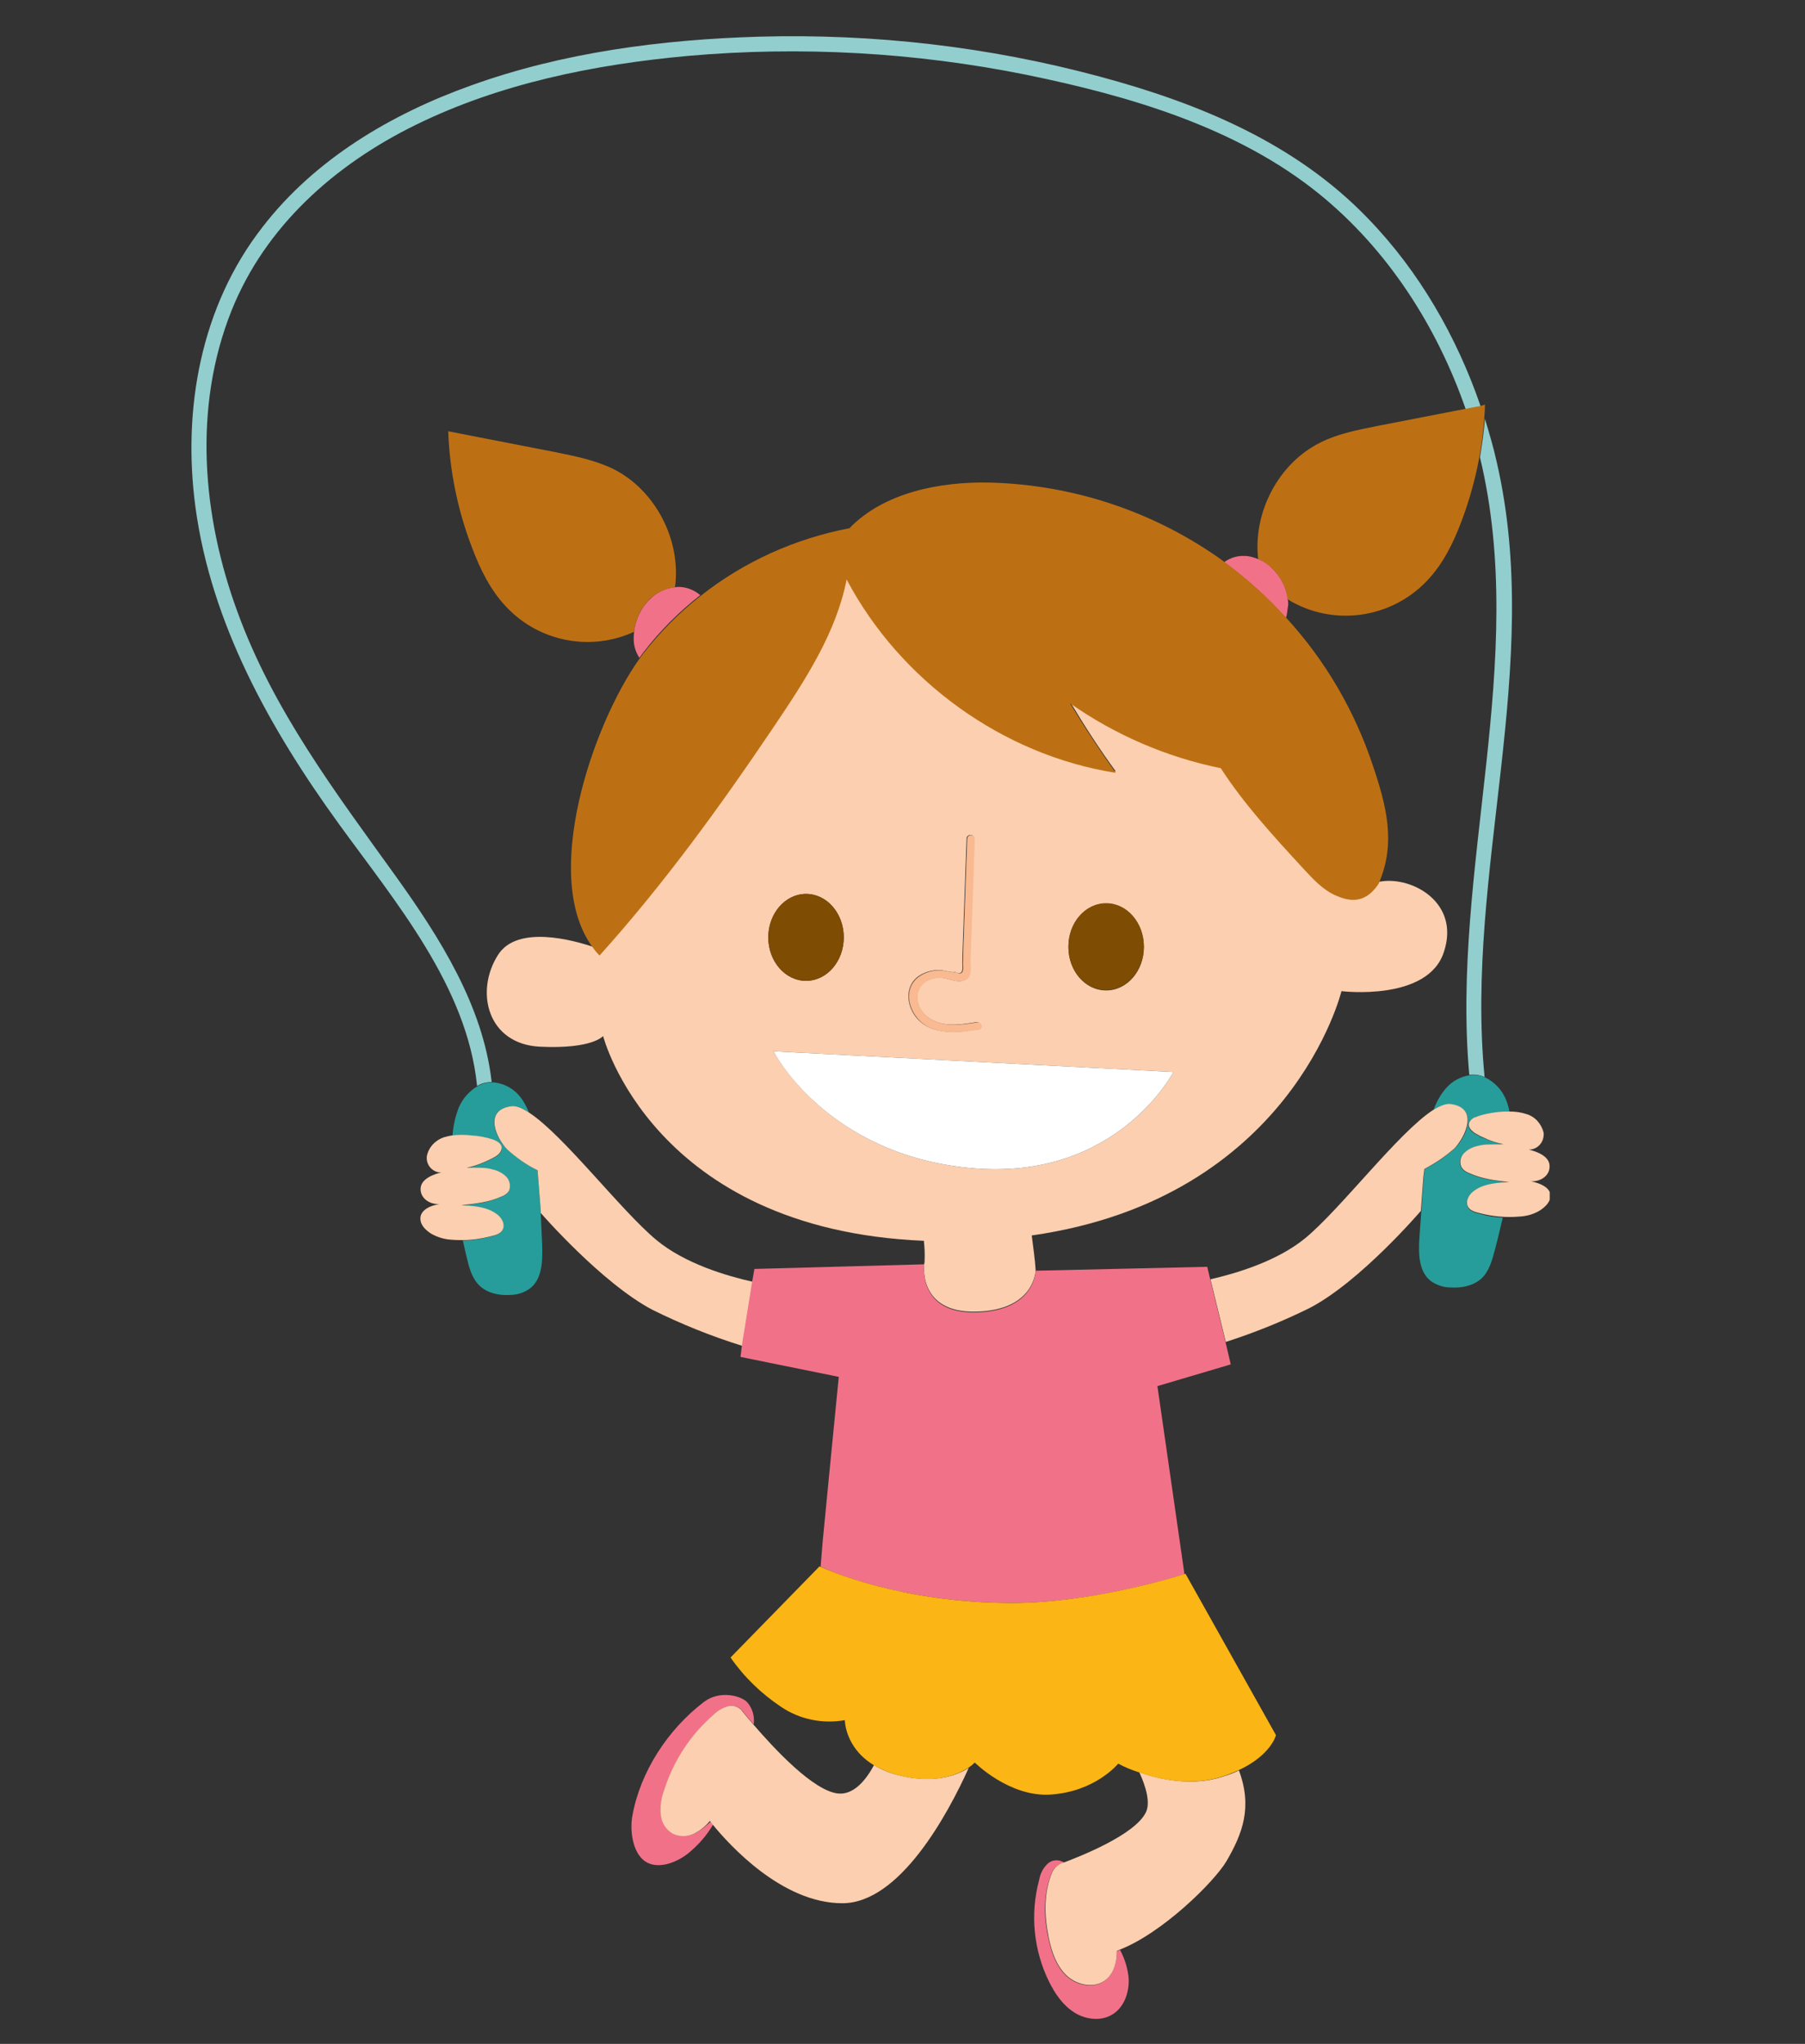
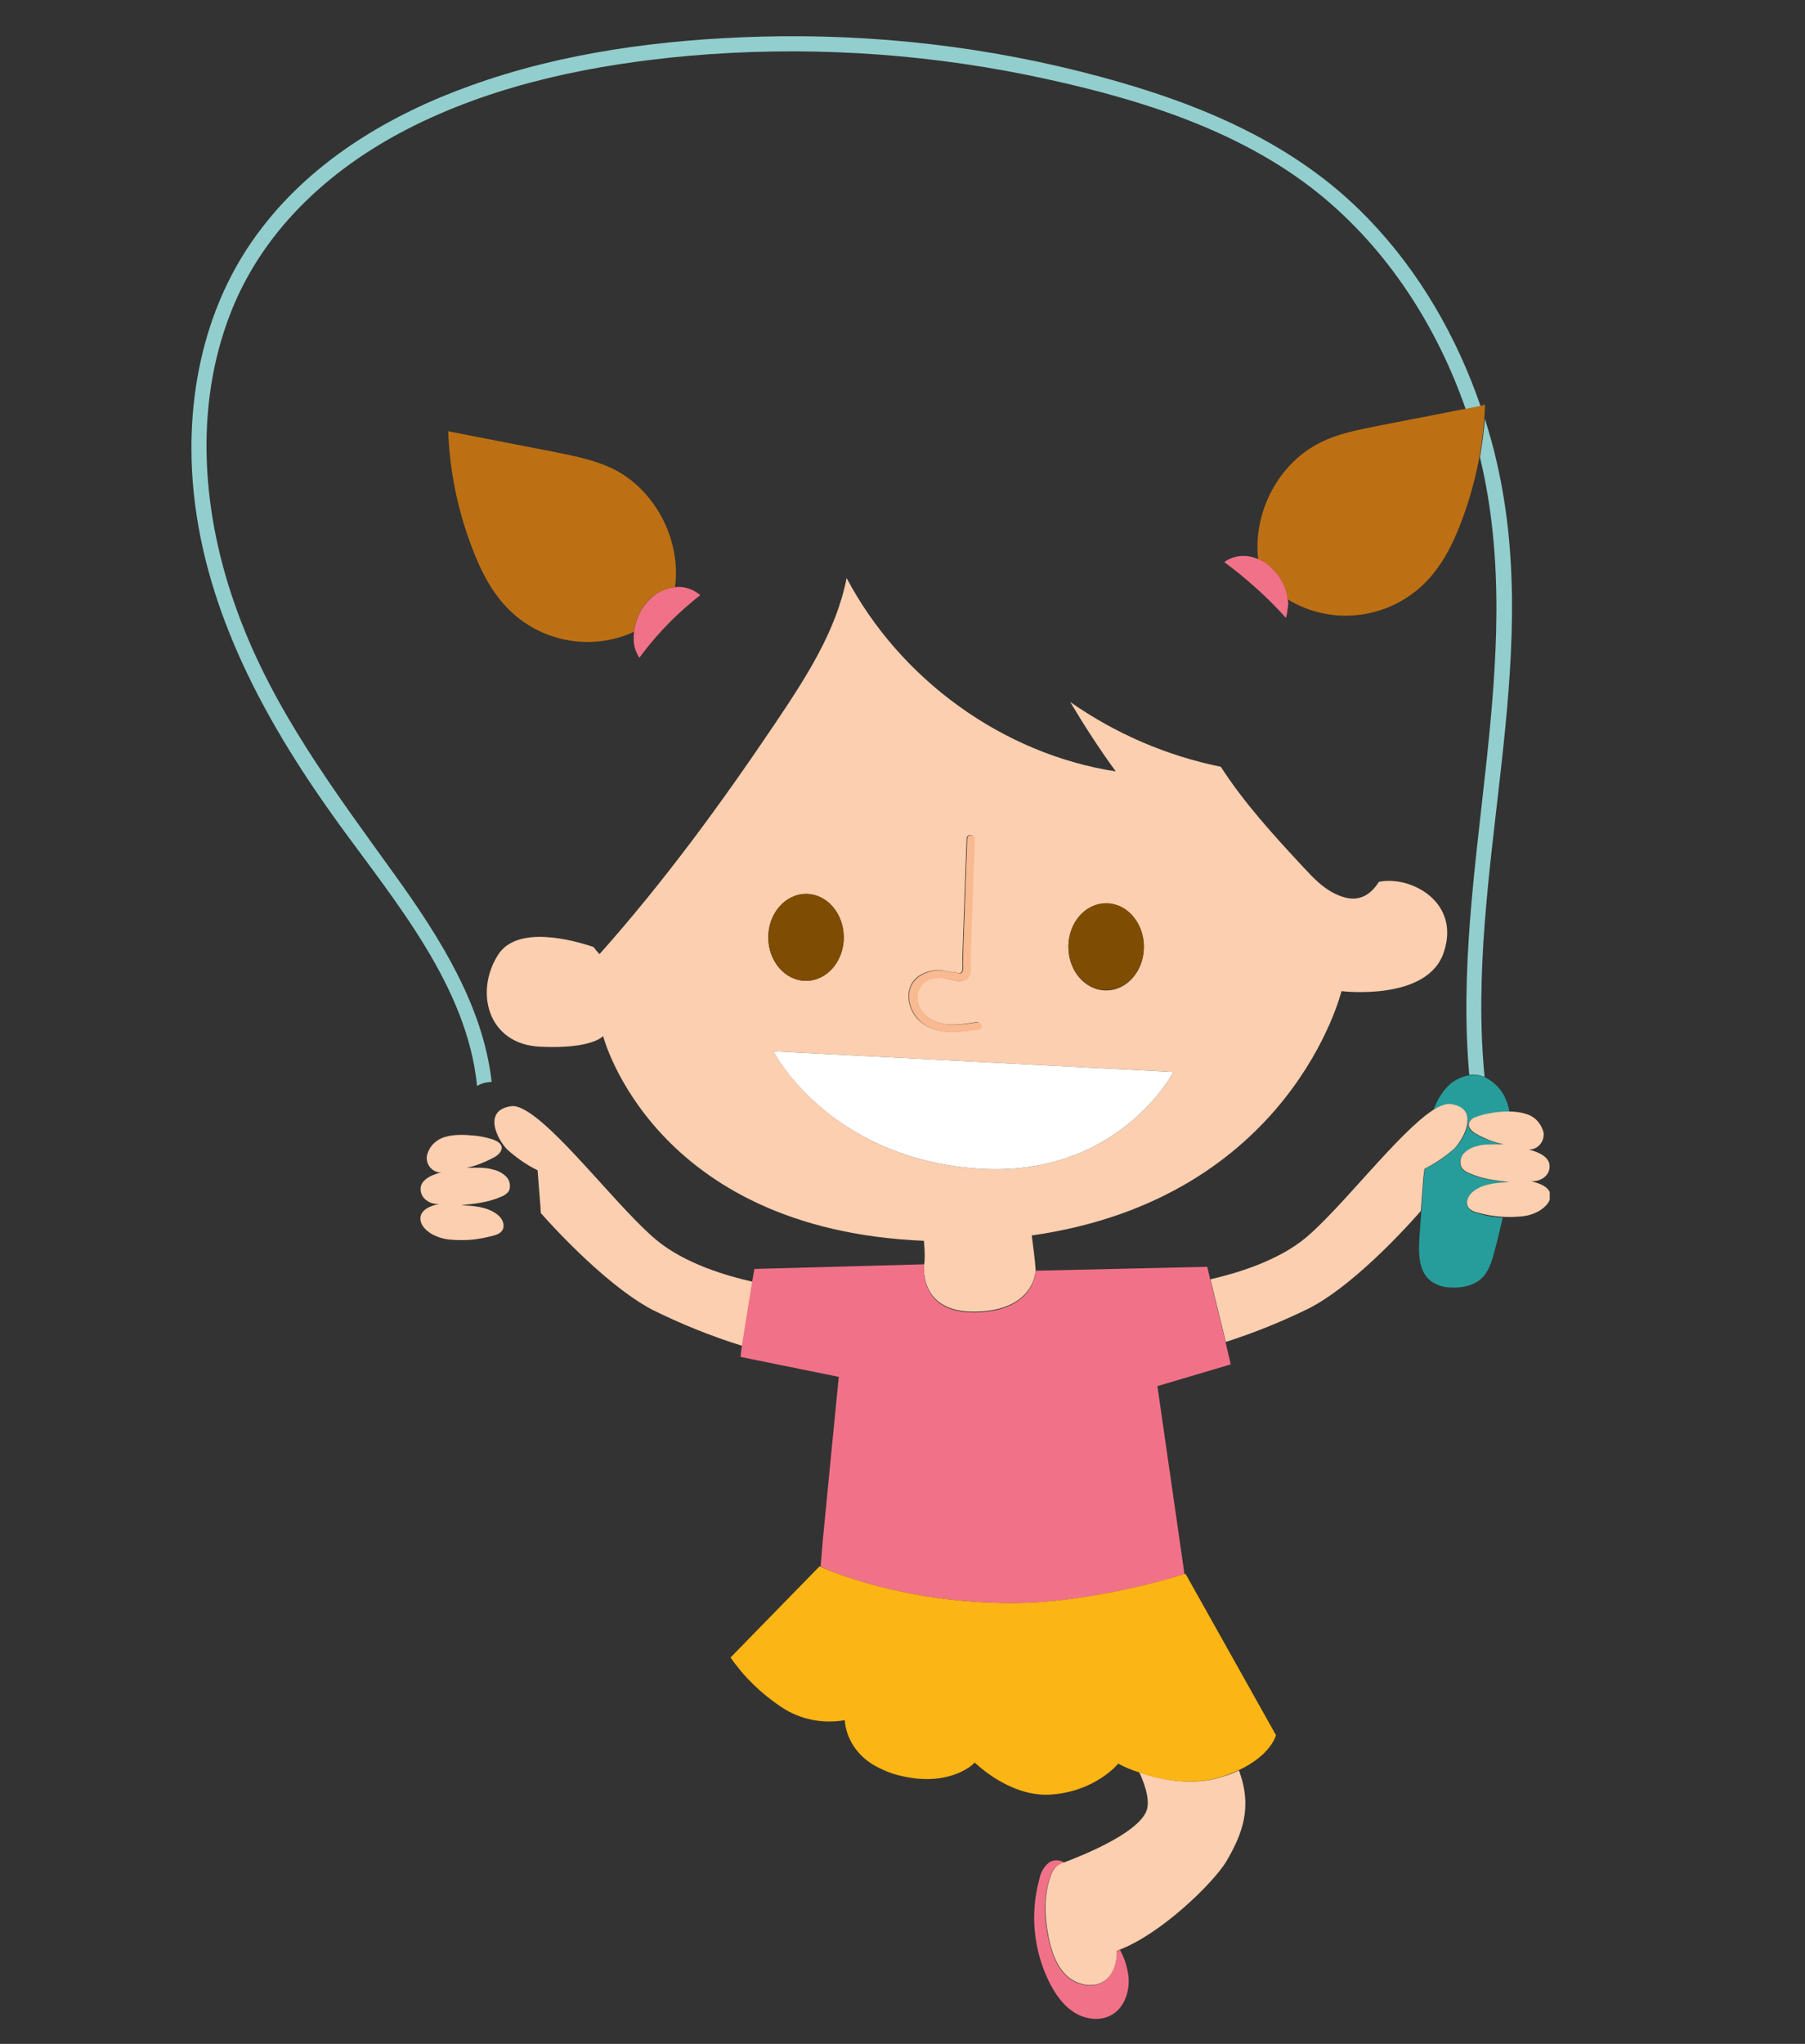
<svg xmlns="http://www.w3.org/2000/svg" xmlns:xlink="http://www.w3.org/1999/xlink" version="1.1" baseProfile="basic" id="Livello_1" x="0px" y="0px" viewBox="0 0 507 573.9" xml:space="preserve">
  <rect x="0" y="0" width="507" height="573.9" fill="#333333" stroke="none" />
  <g>
    <defs>
      <rect id="SVGID_1_" x="53.8" y="10.1" width="381.5" height="556.8" />
    </defs>
    <clipPath id="SVGID_00000041254037091430898190000010220005512481665423_">
      <use xlink:href="#SVGID_1_" overflow="visible" />
    </clipPath>
    <g id="Raggruppa_105" clip-path="url(#SVGID_00000041254037091430898190000010220005512481665423_)">
      <g id="Raggruppa_104">
        <g>
          <defs>
            <rect id="SVGID_00000132790611885688521070000001441426850918973071_" x="53.8" y="10.1" width="381.5" height="556.8" />
          </defs>
          <clipPath id="SVGID_00000144329317195657936070000009744512212119986095_">
            <use xlink:href="#SVGID_00000132790611885688521070000001441426850918973071_" overflow="visible" />
          </clipPath>
          <g id="Raggruppa_103" clip-path="url(#SVGID_00000144329317195657936070000009744512212119986095_)">
            <path id="Tracciato_148" fill="#92CECD" d="M138.1,303.8c-2.4-21.4-14.6-40.6-27.1-58c-16.9-23.5-34.3-46.5-44.3-74       c-9.9-26.9-12.5-57.4-1.7-84.5c9.5-23.8,29.1-41.1,51.7-52.2c23.8-11.7,50.3-17,76.5-19.4c31.8-2.8,63.8-1,95.1,5.3       c28.8,5.9,59.1,14.7,82.3,33.5c19.2,15.6,33,37.1,41.1,60.4l4.2-0.8c-6.7-19.5-17.2-37.8-31.5-52.6       C364,40.2,336.8,29,308.9,21.5c-31.2-8.4-63.4-12.1-95.7-11.2c-27.3,0.8-55.1,4.4-80.9,13.7c-22.4,8-43.9,20.7-58.6,39.8       C56.4,86,51.2,114.9,54.9,142.4c4.4,32.7,21,62.3,40.1,88.7c16,22.1,36.2,45.8,39,73.8c0.9-0.5,1.9-0.9,3-1       C137.4,303.8,137.7,303.8,138.1,303.8" />
            <path id="Tracciato_149" fill="#92CECD" d="M412.7,301.8c1.4-0.2,2.9,0,4.3,0.6c-5.6-57.5,16.7-115.3,3.4-172.7       c-0.9-4.1-2.1-8.1-3.3-12.1c-0.3,3.6-0.8,7.2-1.4,10.8C429.5,185.6,407.5,244,412.7,301.8" />
            <path id="Tracciato_150" fill="#269D9A" d="M416.6,319.4c-0.5-0.2-0.9-0.5-1.4-0.7C415.5,319.2,416,319.4,416.6,319.4" />
            <path id="Tracciato_151" fill="#269D9A" d="M414,334.4c2.8-2,6.4-2.2,9.8-2.4c-3.8-0.4-7.7-0.9-11.2-2.5       c-0.9-0.3-1.7-0.9-2.2-1.7c-0.6-1.3-0.3-2.9,0.7-3.9c1-1,2.3-1.7,3.7-2c2.1-0.7,5.1-0.5,7.4-0.5c-1.9-0.4-3.8-1.1-5.6-1.9       c-0.6,0-1.1-0.3-1.4-0.7c-0.2-0.1-0.4-0.2-0.6-0.3c-1.2-0.6-2.4-1.7-2.1-3c0.3-0.8,0.9-1.5,1.7-1.7c0.2-0.1,0.4-0.2,0.6-0.2       c1.1-0.4,2.3-0.7,3.5-0.9c0.9-0.2,1.9-0.3,2.9-0.4c0.9-0.1,1.9-0.1,2.8-0.1c-0.2-1.1-0.5-2.2-0.9-3.2c-1.1-2.9-3.3-5.2-6-6.5       c-1.3-0.6-2.8-0.8-4.3-0.6c-2.5,0.4-4.8,1.6-6.5,3.5c-1.7,1.9-2.9,4.1-3.7,6.5c1.9-1.3,3.6-1.9,5-1.7c7.9,1.1,4.2,9,1.1,12.2       c-2.6,2.3-5.4,4.3-8.5,5.8l-0.3,2.4c-0.4,5.6-0.8,11.2-1.2,16.8c-0.3,4.4-0.3,9.6,3.2,12.3c1.6,1.1,3.5,1.8,5.5,1.8       c3,0.2,6.3-0.4,8.6-2.4c2.3-2.1,3.1-5.2,3.9-8.2c0.8-3,1.5-6,2.2-9c-2.1-0.1-4.2-0.4-6.2-1c-1.7-0.4-3.4-0.8-3.8-2.5       C411.7,336.8,412.7,335.3,414,334.4" />
-             <path id="Tracciato_152" fill="#269D9A" d="M152.3,349.8c-0.2-3.7-0.3-7.3-0.5-11l-0.8-10.2c-3.1-1.6-5.9-3.5-8.5-5.8       c-3.2-3.2-6.9-11.1,1.1-12.2c1.3-0.2,3,0.5,5,1.8c-0.7-1.7-1.6-3.4-2.8-4.8c-1.9-2.2-4.7-3.6-7.6-3.7c-0.4,0-0.8,0-1.2,0.1       c-1,0.1-2,0.5-2.9,1c-2.3,1.4-4.1,3.4-5.2,5.9c-1,2.5-1.6,5.2-1.8,8c1.7-0.2,3.5-0.2,5.2,0c2.2,0.1,4.3,0.6,6.3,1.2       c1,0.4,2.1,1,2.3,2c0.3,1.3-1,2.4-2.2,3c-2.4,1.3-4.9,2.3-7.6,2.9c2.2,0.1,5.2-0.1,7.4,0.5c1.4,0.3,2.6,1,3.7,2       c1,1,1.3,2.6,0.7,3.9c-0.5,0.8-1.3,1.4-2.2,1.7c-3.5,1.6-7.4,2-11.2,2.4c3.4,0.2,7,0.4,9.8,2.4c1.3,0.9,2.3,2.4,2,3.9       c-0.4,1.7-2.1,2.1-3.8,2.5c-2.5,0.6-5,1-7.5,1c0.3,1.5,0.7,2.9,1,4.4c0.7,3,1.5,6.2,3.7,8.3c2.2,2.1,5.5,2.8,8.5,2.6       c2,0,3.9-0.6,5.5-1.7C152.3,359.3,152.4,354.2,152.3,349.8" />
            <path id="Tracciato_153" fill="#F17288" d="M310.1,556.3c-3.2,2.2-7.9,1.1-10.7-1.6c-2.8-2.7-4.1-6.6-4.9-10.4       c-1.4-6.2-1.5-12.8,1-18.6c0.4-1,1.3-1.8,2.3-2.3c0,0,0.4-0.1,1.1-0.4c-1.3-0.9-3.1-0.9-4.4,0.1c-1.4,1.2-2.3,2.9-2.6,4.7       c-2.6,9.6-1.6,19.8,2.8,28.7c1.7,3.4,3.9,6.6,7.1,8.6c3.2,2,7.5,2.5,10.7,0.5c3.4-2.1,4.8-6.5,4.5-10.4       c-0.3-2.7-1.1-5.3-2.4-7.7c-0.3,0.1-0.6,0.3-0.9,0.4C313.6,551.2,312.8,554.4,310.1,556.3" />
-             <path id="Tracciato_154" fill="#F17288" d="M195.9,514.4c-2,1.2-4.4,1.4-6.6,0.6c-2-1.1-3.3-3.2-3.6-5.5       c-0.2-2.3,0.1-4.6,0.9-6.7c2.6-8.3,7.4-15.7,14-21.4c1.2-1.2,2.7-2,4.3-2.4c1.2-0.2,2.4,0.2,3.3,1c0,0,0,0.1,0.1,0.1       c0,0,1.3,1.7,3.4,4.1c0.3-2.2-0.3-4.4-1.7-6.1c-1.7-2-7.9-3.6-12.3-0.2c-10.1,7.7-17.9,19.6-20.1,32.1       c-0.7,4.1,0.1,10,3.4,12.5c3.5,2.6,8.9,0.6,12.3-2.1c2.8-2.3,5.2-5,7-8.1c-0.2-0.3-0.5-0.6-0.7-0.8       C198.5,512.5,197.3,513.6,195.9,514.4" />
            <path id="Tracciato_155" fill="#BD7013" d="M415.8,114l-4.2,0.8l-24.7,4.8c-5.4,1.1-10.9,2.1-15.9,4.6       c-11.9,5.8-19.1,19.7-17.6,32.8c1.4,0.6,2.7,1.5,3.9,2.6c2.4,2.3,3.9,5.4,4.4,8.7c12.6,7.7,28.9,5.5,39.1-5.2       c4.5-4.7,7.4-10.6,9.7-16.7c3.5-9.3,5.7-19,6.4-28.9c0.1-1.3,0.2-2.6,0.2-3.9L415.8,114" />
            <path id="Tracciato_156" fill="#BD7013" d="M189.6,164.9c1.8-13.2-5.5-27.4-17.5-33.3c-5-2.4-10.5-3.5-15.9-4.6l-30.3-5.9       c0.4,11.2,2.7,22.3,6.7,32.7c2.3,6.1,5.2,12,9.7,16.7c9.2,9.7,23.6,12.5,35.8,6.9c0.4-3.5,1.9-6.7,4.4-9.2       C184.5,166.4,187,165.2,189.6,164.9" />
            <path id="Tracciato_157" fill="#F17288" d="M190.2,164.8c-0.2,0-0.4,0.1-0.6,0.1c-2.7,0.3-5.2,1.5-7.1,3.4       c-2.5,2.4-4,5.7-4.4,9.2c-0.1,0.7-0.1,1.3-0.1,2c0,1.9,0.6,3.7,1.6,5.2c0.4-0.5,0.7-1,1.1-1.5c4.6-6,10-11.4,16-16.1       C194.9,165.6,192.6,164.7,190.2,164.8" />
            <path id="Tracciato_158" fill="#F17288" d="M361.7,168.3c-0.4-3.3-2-6.4-4.4-8.7c-1.1-1.1-2.4-2-3.9-2.6       c-1.2-0.5-2.5-0.9-3.8-0.9c-2-0.1-4,0.5-5.7,1.7c0.1,0.1,0.2,0.1,0.2,0.2c6.2,4.6,12,9.8,17.1,15.5c0.3-0.9,0.4-1.8,0.5-2.8       C361.9,170,361.9,169.1,361.7,168.3" />
            <path id="Tracciato_159" fill="#FBCFAF" d="M348,497.1c-1.6,0.8-3.3,1.4-5,1.9c-8.5,2.6-17.4,0.6-23-1.4       c2,4.3,3.1,8.6,1.9,11.2c-3,6.4-18.7,12.5-22.9,14.1c-0.7,0.2-1.1,0.4-1.1,0.4c-1,0.5-1.8,1.3-2.3,2.3       c-2.5,5.8-2.3,12.4-1,18.6c0.8,3.8,2.1,7.7,4.9,10.4c2.8,2.7,7.5,3.8,10.7,1.6c2.6-1.8,3.5-5.1,3.5-8.4       c0.3-0.1,0.6-0.3,0.9-0.4c11.8-4.6,26.3-18.8,29.9-24.8C348.9,515,351.9,507.6,348,497.1" />
-             <path id="Tracciato_160" fill="#FBCFAF" d="M252.2,498.4c-2.4-0.6-4.6-1.5-6.7-2.8c-2.4,4.5-5.8,8.3-9.9,8       c-7-0.5-18.3-12.8-24-19.4c-2.1-2.4-3.4-4.1-3.4-4.1c0,0,0-0.1-0.1-0.1c-0.9-0.8-2.1-1.2-3.3-1c-1.6,0.4-3.1,1.2-4.3,2.4       c-6.6,5.7-11.4,13.1-14,21.4c-0.8,2.1-1.1,4.4-0.9,6.7c0.2,2.3,1.5,4.4,3.6,5.5c2.1,0.9,4.6,0.7,6.6-0.6       c1.4-0.8,2.6-1.9,3.6-3.1c0.2,0.2,0.4,0.5,0.7,0.9c4.8,5.9,19.6,22.2,36.5,22.2c16.1,0,29.6-24.9,35.5-38       C269.3,498.2,262.8,501.1,252.2,498.4" />
            <path id="Tracciato_161" fill="#FBCFAF" d="M387.9,247.5c-0.2,0-0.4,0.1-0.6,0.1c0,0.1-0.1,0.2-0.1,0.2       c-3.9,5.9-8.5,4.9-12.1,3.2s-6.3-4.6-9-7.5c-8.3-8.9-16.6-18-23.2-28.2c-15.2-3.1-29.6-9.3-42.3-18.2c4,6.7,8.2,13.2,12.8,19.5       c-31.8-4.9-60.6-25.9-75.6-54.3c-2.9,14.9-11.5,28.1-20.4,41.3c-15.1,22.4-31,44.1-49,64.3c-0.6-0.6-1.2-1.3-1.7-2       c-5.6-1.9-21.4-6.3-26.8,2.2c-6.6,10.3-3,25.1,11.8,25.8c14.8,0.7,17.7-3,17.7-3s13.9,54.3,90.1,57.5c0.2,1.9,0.3,3.8,0.2,5.7       c0,0.2,0,0.5-0.1,0.7h0c0,0-2,13.9,14.6,13.5s16.7-11.7,16.7-11.7h0c-0.2-3.1-0.7-6.5-1.1-9.7c72.9-10.4,87-68.6,87-68.6       s24.4,3,28.8-11.1C410.1,253.5,396.8,246.1,387.9,247.5 M310.7,253.7c5.9,0,10.6,5.5,10.6,12.2s-4.7,12.2-10.6,12.2       c-5.9,0-10.6-5.5-10.6-12.2C300.1,259.1,304.8,253.7,310.7,253.7 M257.6,274.4c1.8-1.4,4.1-2.1,6.4-2c1.2,0,3.2,0.8,4.3,0.5       c1.6,0.9,2.3,0.1,2-2.3c0-1.4,0.1-2.8,0.1-4.1c0.4-10.3,0.7-20.7,1.1-31c0-1.4,2.2-1.4,2.1,0c-0.3,7.6-0.5,15.1-0.8,22.7       c-0.1,3.8-0.3,7.6-0.4,11.4c0,1.2,0.4,3.8-0.6,4.9c-1.9,2.2-5.4,0-7.9,0c-7.3,0-8.4,8-2.6,11.6c3.9,2.4,8.6,1.6,12.9,0.9       c1.3-0.2,1.9,1.8,0.6,2c-6,1-13.4,1.8-17.6-3.5C254.7,282.3,254.1,277.3,257.6,274.4 M226.4,251c5.9,0,10.6,5.5,10.6,12.2       c0,6.7-4.7,12.2-10.6,12.2s-10.6-5.5-10.6-12.2C215.8,256.5,220.6,251,226.4,251 M272.9,328c-40.8-3.7-55.6-32.8-55.6-32.8       l112.3,5.8C329.6,301,313.7,331.7,272.9,328" />
            <path id="Tracciato_162" fill="#FBCFAF" d="M184.4,348.2c-10.1-8.4-26.1-29.5-35.8-35.8c-2-1.3-3.7-2-5-1.8       c-7.9,1.1-4.2,9-1.1,12.2c2.6,2.3,5.4,4.3,8.5,5.8l0.8,10.2l0.1,1.8c0,0,17.1,19.7,31.4,27.2c8.1,4,16.5,7.4,25.2,10.1l2.9-18       C204.3,358.3,192.5,354.9,184.4,348.2" />
            <path id="Tracciato_163" fill="#FBCFAF" d="M407.5,310c-1.3-0.2-3,0.5-5,1.7c-9.7,6.3-25.7,27.5-35.8,35.9       c-8,6.6-19.7,10-26.7,11.6l4.3,17.6c8.1-2.6,16-5.8,23.5-9.5c14.3-7.4,31.3-27.3,31.3-27.3l0.7-9.4l0.3-2.4       c3.1-1.6,5.9-3.5,8.5-5.8C411.7,319,415.4,311.1,407.5,310" />
            <path id="Tracciato_164" fill="#FBCFAF" d="M430,331.7c3.2,0.1,5.7-2,5.2-4.9c-0.6-3-5.8-4-5.8-4c2.3,0,4.1-1.8,4.2-4.1       c0-0.2,0-0.4,0-0.6c-0.6-2.5-2.4-4.6-4.9-5.3c-1.5-0.5-3.1-0.7-4.7-0.7c-0.9,0-1.9,0-2.8,0.1c-1,0.1-1.9,0.2-2.8,0.4       c-1.2,0.2-2.4,0.5-3.5,0.9c-0.2,0.1-0.4,0.2-0.6,0.2c-0.8,0.3-1.4,0.9-1.7,1.7c-0.3,1.3,1,2.4,2.1,3c0.2,0.1,0.4,0.2,0.6,0.3       c0.4,0.2,0.9,0.5,1.4,0.7c1.8,0.9,3.7,1.5,5.6,1.9c-2.2,0.1-5.2-0.2-7.4,0.5c-1.4,0.3-2.7,1-3.7,2c-1,1-1.3,2.6-0.7,3.9       c0.5,0.8,1.3,1.4,2.2,1.7c3.5,1.6,7.4,2.1,11.2,2.5c-3.4,0.2-7,0.4-9.8,2.4c-1.3,0.9-2.3,2.4-2,3.9c0.4,1.7,2.1,2.1,3.8,2.5       c3.5,0.9,7.2,1.2,10.8,0.9c2-0.1,4-0.6,5.8-1.7c1.7-1.1,3.2-2.6,3-4.6C435.1,333.4,432.7,332.2,430,331.7" />
            <path id="Tracciato_165" fill="#FBCFAF" d="M142.2,330.4c-1-1-2.3-1.7-3.7-2c-2.1-0.7-5.1-0.5-7.4-0.5c2.7-0.6,5.2-1.6,7.6-2.9       c1.2-0.6,2.4-1.7,2.2-3c-0.2-1-1.3-1.6-2.3-2c-2.1-0.7-4.2-1.1-6.3-1.2c-1.7-0.2-3.5-0.2-5.2,0c-0.8,0.1-1.6,0.3-2.3,0.5       c-2.5,0.8-4.4,2.8-4.9,5.3c-0.3,2.3,1.3,4.3,3.5,4.6c0.2,0,0.4,0,0.6,0c0,0-5.2,1-5.8,4c-0.5,2.8,2,5,5.2,4.9       c-2.7,0.4-5.1,1.7-5.3,3.7s1.3,3.5,3,4.6c1.8,1,3.7,1.6,5.8,1.7c1.1,0.1,2.2,0.1,3.2,0.1c2.5,0,5.1-0.4,7.5-1       c1.7-0.4,3.4-0.8,3.8-2.5c0.3-1.5-0.7-3-2-3.9c-2.8-2-6.4-2.2-9.8-2.4c3.8-0.4,7.7-0.8,11.2-2.4c0.9-0.3,1.7-0.9,2.2-1.7       C143.5,333,143.2,331.4,142.2,330.4" />
            <path id="Tracciato_166" fill="#7E4C02" d="M310.7,278c5.9,0,10.6-5.5,10.6-12.2c0-6.7-4.7-12.2-10.6-12.2s-10.6,5.5-10.6,12.2       C300.1,272.6,304.8,278,310.7,278" />
            <path id="Tracciato_167" fill="#7E4C02" d="M226.4,275.4c5.9,0,10.6-5.5,10.6-12.2c0-6.7-4.7-12.2-10.6-12.2       s-10.6,5.5-10.6,12.2C215.8,269.9,220.6,275.4,226.4,275.4" />
            <path id="Tracciato_168" fill="#F9B991" d="M275,289.1c1.3-0.2,0.8-2.3-0.6-2c-4.3,0.7-9,1.4-12.9-0.9       c-5.9-3.5-4.8-11.6,2.6-11.6c2.5,0,5.9,2.1,7.9,0c1-1.1,0.6-3.7,0.6-4.9l0.4-11.4c0.3-7.6,0.5-15.1,0.8-22.7       c0-1.4-2.1-1.4-2.1,0c-0.4,10.3-0.7,20.7-1.1,31c0,1.4-0.1,2.8-0.1,4.1c0.3,2.4-0.4,3.2-2,2.3c-1.2,0.2-3.1-0.5-4.3-0.5       c-2.3-0.1-4.6,0.6-6.4,2c-3.5,2.9-2.9,7.9-0.2,11.2C261.6,290.9,269,290,275,289.1" />
            <g id="Raggruppa_102" transform="translate(201.367 224.339)" opacity="0.5">
              <g id="Raggruppa_101">
                <g>
                  <defs>
                    <rect id="SVGID_00000132802420831719131680000013463552591496463755_" x="53.8" y="10.1" width="20.6" height="55.3" />
                  </defs>
                  <clipPath id="SVGID_00000158022678887407810900000016601180464446043552_">
                    <use xlink:href="#SVGID_00000132802420831719131680000013463552591496463755_" overflow="visible" />
                  </clipPath>
                  <g id="Raggruppa_100" clip-path="url(#SVGID_00000158022678887407810900000016601180464446043552_)">
                    <path id="Tracciato_169" fill="#F9B991" d="M73.6,64.7c1.3-0.2,0.8-2.3-0.6-2c-4.3,0.7-9,1.4-12.9-0.9           c-5.8-3.5-4.8-11.6,2.6-11.6c2.5,0,5.9,2.1,7.9,0c1-1.1,0.6-3.7,0.6-4.9l0.4-11.4c0.3-7.6,0.5-15.1,0.8-22.7           c0-1.4-2.1-1.4-2.1,0c-0.4,10.3-0.7,20.7-1.1,31c0,1.4-0.1,2.8-0.1,4.1c0.3,2.4-0.4,3.2-2,2.3c-1.2,0.2-3.1-0.5-4.3-0.5           c-2.3-0.1-4.6,0.6-6.4,2C52.7,53,53.3,58,56,61.3C60.3,66.5,67.7,65.7,73.6,64.7" />
                  </g>
                </g>
              </g>
            </g>
            <path id="Tracciato_170" fill="#FFFFFF" d="M272.9,328c40.8,3.7,56.7-27,56.7-27l-112.3-5.8C217.2,295.2,232.1,324.3,272.9,328       " />
            <path id="Tracciato_171" fill="#BD7013" d="M238.9,148.1c-0.1,0-0.1,0-0.2,0l-0.1,0.1C238.7,148.2,238.8,148.1,238.9,148.1" />
-             <path id="Tracciato_172" fill="#BD7013" d="M385.5,214.6c-5.1-15.2-13.3-29.2-24.1-41c-5.2-5.7-10.9-11-17.1-15.5       c-0.1-0.1-0.2-0.1-0.2-0.2c-19.2-14-42.3-21.8-66.1-22.4c-14.1-0.3-29.6,2.8-39.3,12.7l0.2,0l-0.3,0.2c0,0,0.1-0.1,0.1-0.1       c-15.3,2.9-29.8,9.4-42,19.1c-6,4.7-11.3,10.1-16,16.1c-0.4,0.5-0.7,1-1.1,1.5c-13.2,18.5-27.9,61.6-12.9,81.3       c0.5,0.7,1.1,1.4,1.7,2c18.1-20.1,33.9-41.9,49-64.3c8.9-13.2,17.5-26.4,20.4-41.3c15,28.4,43.8,49.3,75.6,54.3       c-4.5-6.3-8.8-12.8-12.8-19.5c12.7,8.9,27.1,15.1,42.3,18.2c6.6,10.2,15,19.3,23.2,28.2c2.7,2.9,5.4,5.9,9,7.5       s8.2,2.7,12.1-3.2c0-0.1,0.1-0.2,0.1-0.2C392.2,236.6,389.4,226.1,385.5,214.6" />
            <path id="Tracciato_173" fill="#F17288" d="M345.7,383.1l-1.5-6.4l-4.3-17.6l-0.8-3.4l-48.2,1.1h0c0,0-0.1,11.3-16.7,11.7       c-16.6,0.4-14.6-13.5-14.6-13.5h0l-47.7,1.3l-0.6,3.4l-2.9,18L208,381l27.6,5.6c0,0-3.8,38.6-4.5,46c-0.2,2.6-0.4,5.1-0.6,7.3       c2.1,1,22.9,10.3,54.4,10.2c21.7-0.1,44.7-7.1,47.8-8.1l-7.6-52.8L345.7,383.1z" />
            <path id="Tracciato_174" fill="#FBB514" d="M333,441.9l-0.4,0.1c-3.1,1-26.2,8-47.8,8.1c-31.5,0.1-52.3-9.3-54.4-10.2l-0.2-0.1       l-25,25.6c3.8,5.5,8.6,10.1,14.1,13.8c5.3,3.6,11.7,4.9,18,3.8c0,0,0,7.7,8.1,12.6c2.1,1.2,4.4,2.2,6.7,2.8       c10.6,2.8,17.1-0.2,20-2.1c0.6-0.4,1.2-0.9,1.7-1.4c0,0,9.7,9.7,21.2,9c12.7-0.8,19.1-8.7,19.1-8.7c1.8,1,3.8,1.8,5.7,2.4       c5.6,2,14.4,4,23,1.4c1.7-0.5,3.4-1.2,5-1.9c9.3-4.3,10.6-9.9,10.6-9.9L333,441.9z" />
          </g>
        </g>
      </g>
    </g>
  </g>
</svg>